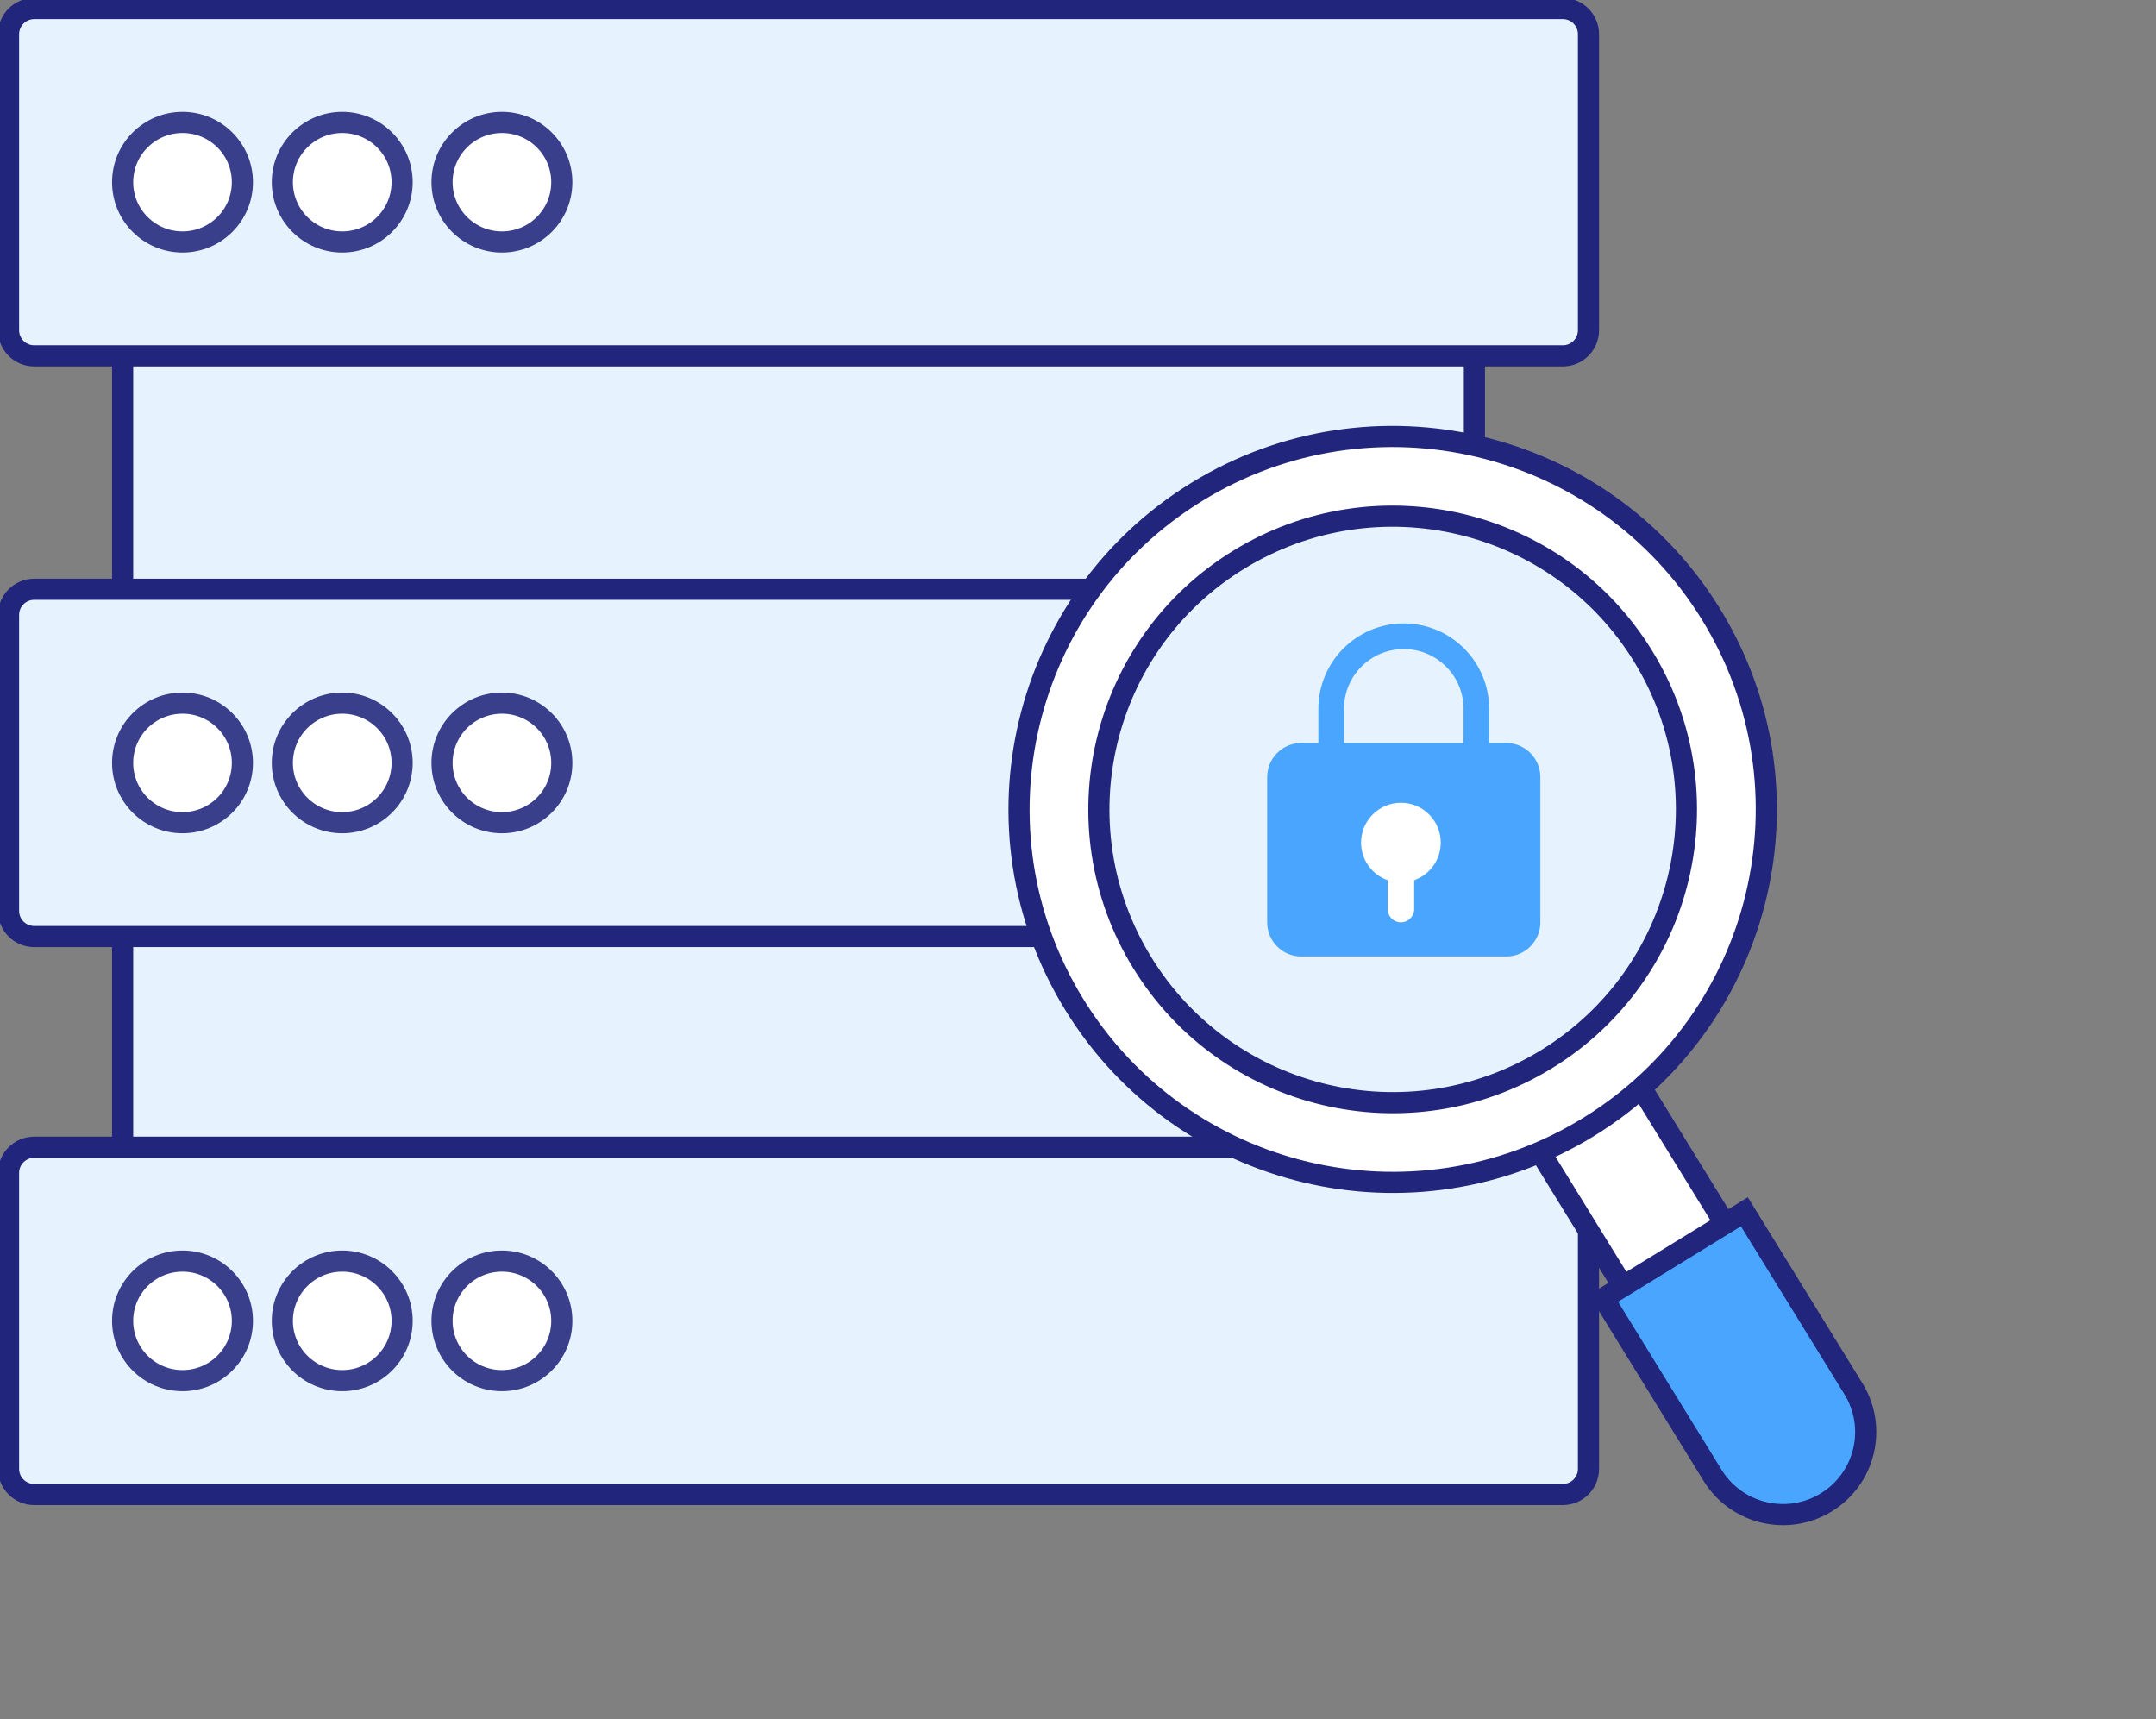
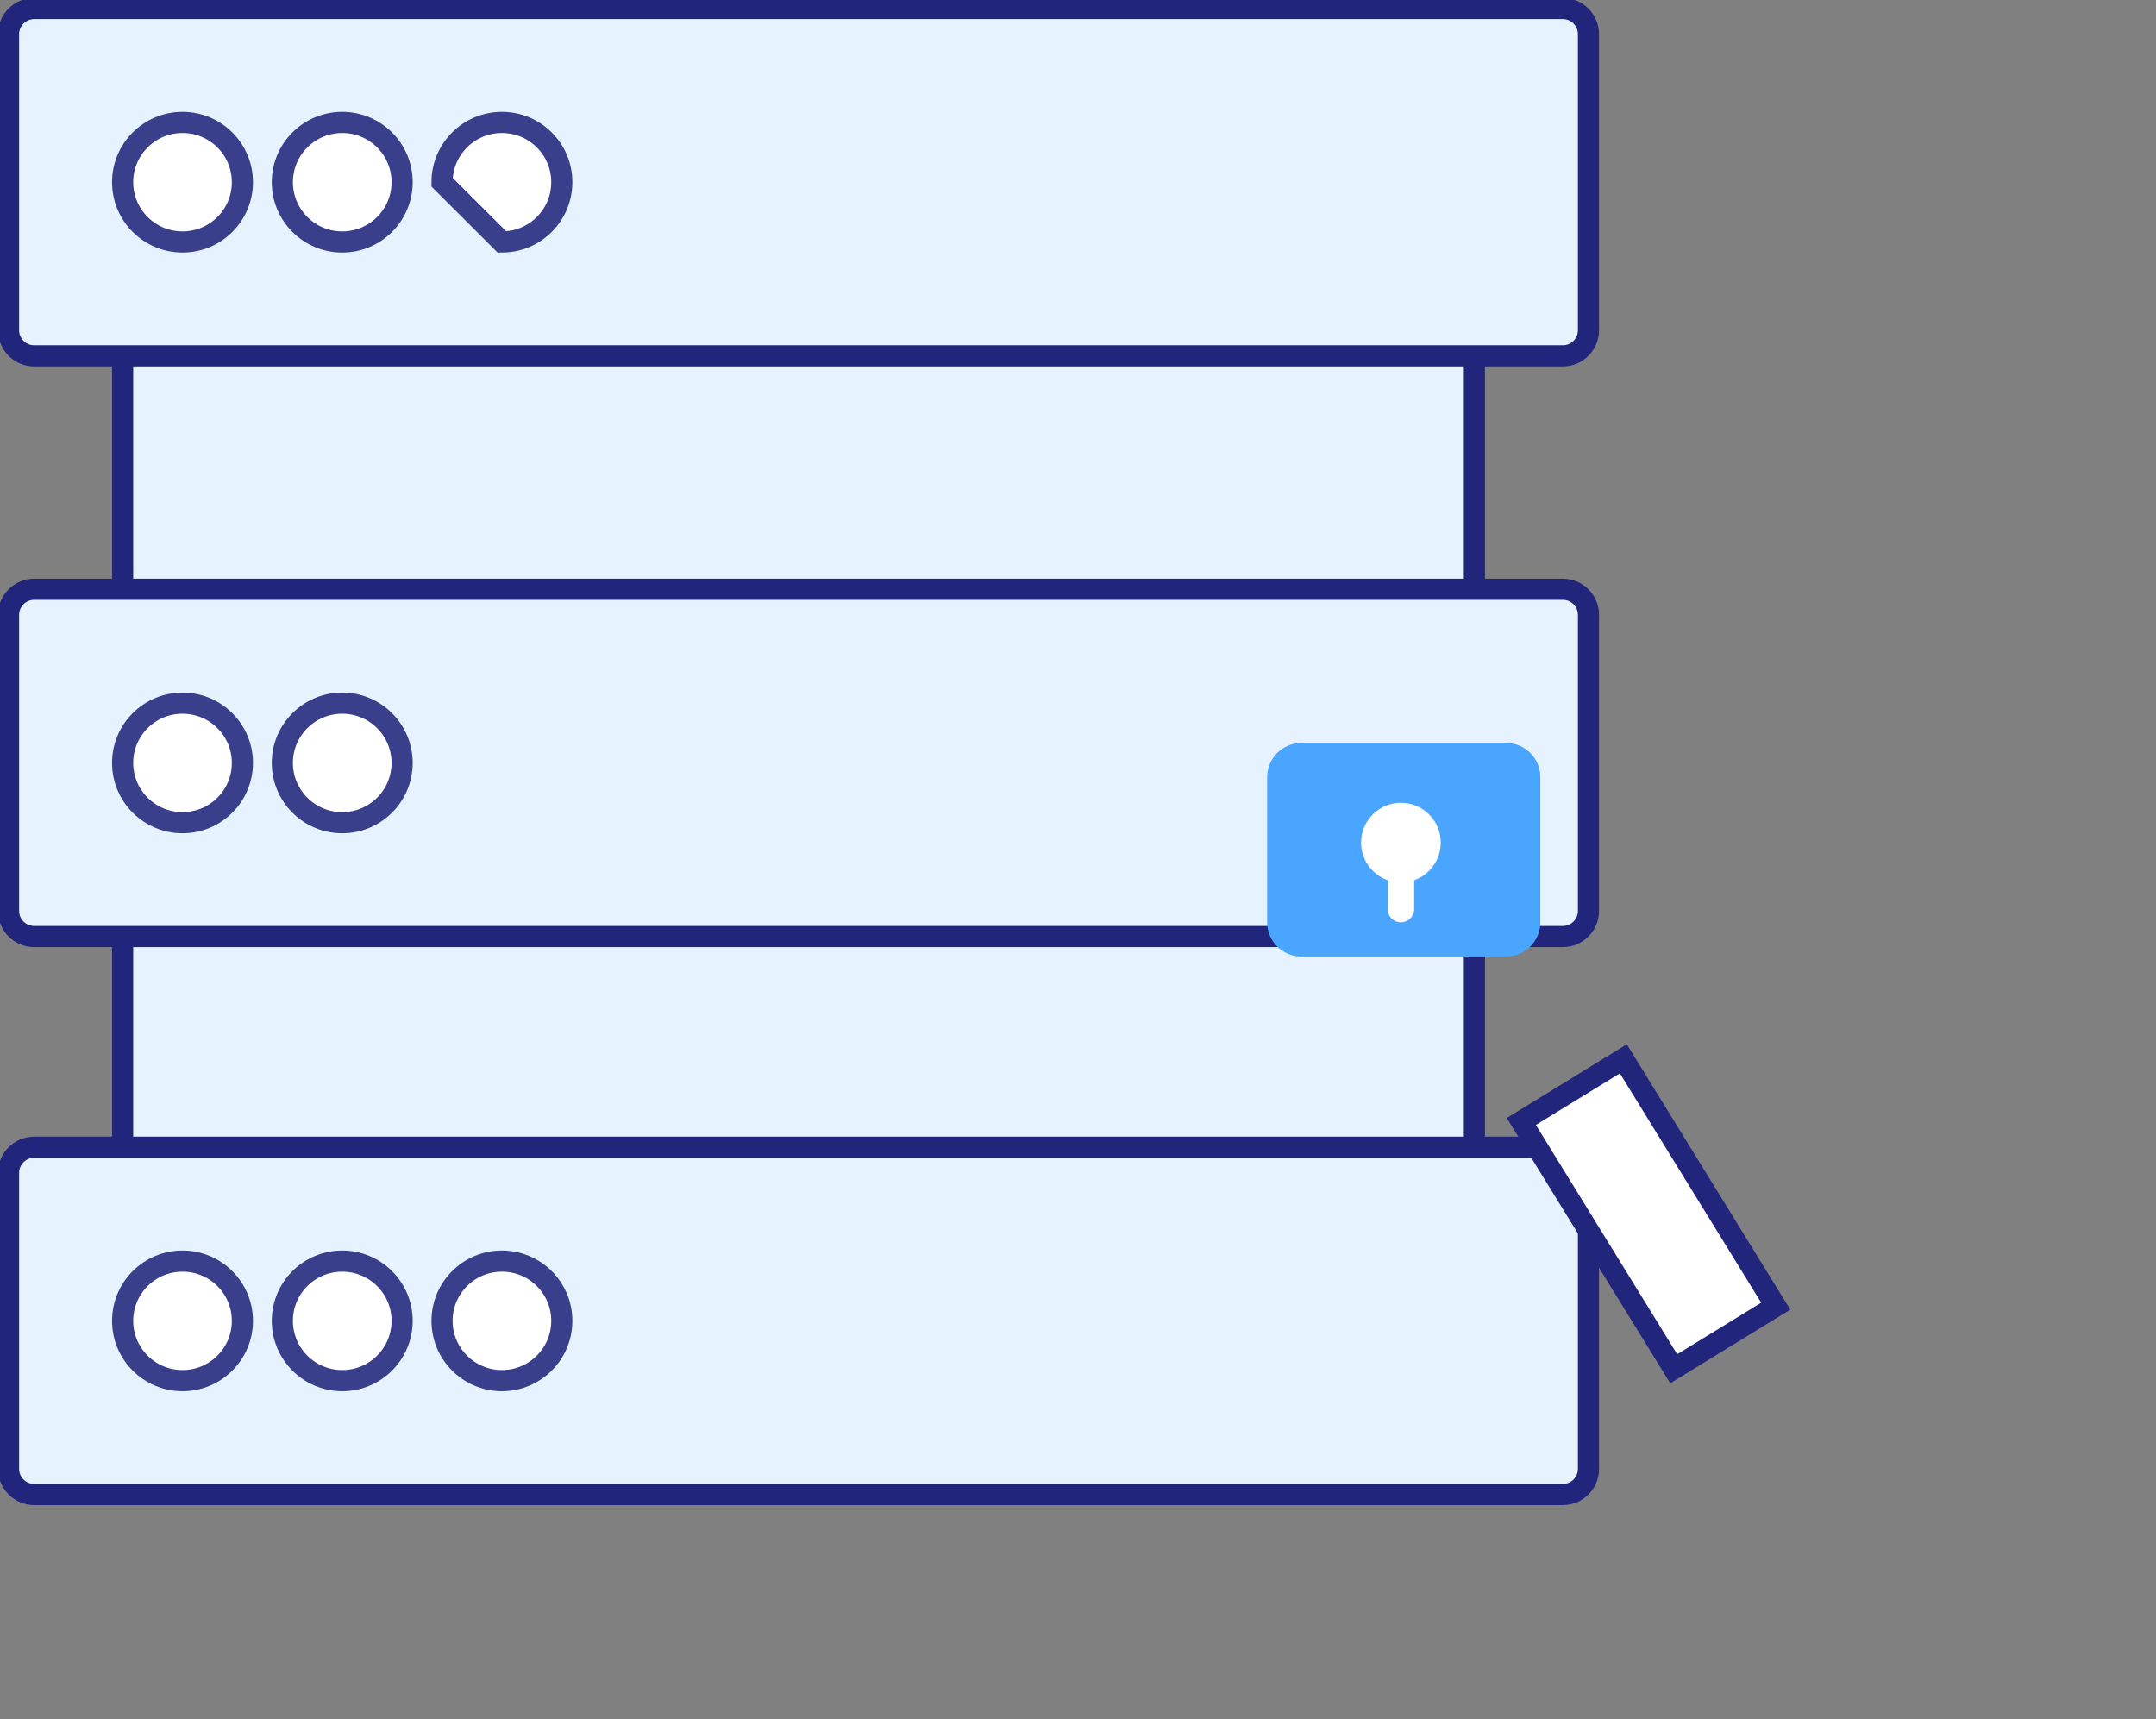
<svg xmlns="http://www.w3.org/2000/svg" width="153" height="122" viewBox="0 0 153 122" fill="none">
  <rect x="0" y="0" width="153" height="122" fill="#808080" stroke="none" />
  <g clip-path="url(#clip0_6361_5780)">
    <path d="M104.631 13.533H8.702V97.964H104.631V13.533Z" fill="#E6F3FF" stroke="#21257C" stroke-width="1.5" />
    <path d="M110.905 0.606H2.428C1.423 0.606 0.607 1.42 0.607 2.424V23.43C0.607 24.434 1.423 25.248 2.428 25.248H110.905C111.911 25.248 112.726 24.434 112.726 23.43V2.424C112.726 1.42 111.911 0.606 110.905 0.606Z" fill="#E6F3FF" stroke="#21257C" stroke-width="1.5" />
    <path d="M110.905 41.811H2.428C1.423 41.811 0.607 42.625 0.607 43.629V64.635C0.607 65.639 1.423 66.453 2.428 66.453H110.905C111.911 66.453 112.726 65.639 112.726 64.635V43.629C112.726 42.625 111.911 41.811 110.905 41.811Z" fill="#E6F3FF" stroke="#21257C" stroke-width="1.5" />
    <path d="M110.905 81.401H2.428C1.423 81.401 0.607 82.215 0.607 83.219V104.225C0.607 105.229 1.423 106.043 2.428 106.043H110.905C111.911 106.043 112.726 105.229 112.726 104.225V83.219C112.726 82.215 111.911 81.401 110.905 81.401Z" fill="#E6F3FF" stroke="#21257C" stroke-width="1.5" />
    <path d="M12.952 97.963C15.3 97.963 17.202 96.064 17.202 93.722C17.202 91.379 15.3 89.48 12.952 89.48C10.605 89.48 8.702 91.379 8.702 93.722C8.702 96.064 10.605 97.963 12.952 97.963Z" fill="white" stroke="#3A3F8C" stroke-width="1.5" />
    <path d="M24.286 97.963C26.633 97.963 28.536 96.064 28.536 93.722C28.536 91.379 26.633 89.48 24.286 89.48C21.938 89.48 20.036 91.379 20.036 93.722C20.036 96.064 21.938 97.963 24.286 97.963Z" fill="white" stroke="#3A3F8C" stroke-width="1.5" />
    <path d="M35.619 97.963C37.966 97.963 39.869 96.064 39.869 93.722C39.869 91.379 37.966 89.48 35.619 89.48C33.272 89.48 31.369 91.379 31.369 93.722C31.369 96.064 33.272 97.963 35.619 97.963Z" fill="white" stroke="#3A3F8C" stroke-width="1.5" />
    <path d="M12.952 58.374C15.3 58.374 17.202 56.475 17.202 54.132C17.202 51.79 15.3 49.891 12.952 49.891C10.605 49.891 8.702 51.79 8.702 54.132C8.702 56.475 10.605 58.374 12.952 58.374Z" fill="white" stroke="#3A3F8C" stroke-width="1.5" />
    <path d="M24.286 58.374C26.633 58.374 28.536 56.475 28.536 54.132C28.536 51.79 26.633 49.891 24.286 49.891C21.938 49.891 20.036 51.79 20.036 54.132C20.036 56.475 21.938 58.374 24.286 58.374Z" fill="white" stroke="#3A3F8C" stroke-width="1.5" />
-     <path d="M35.619 58.374C37.966 58.374 39.869 56.475 39.869 54.132C39.869 51.79 37.966 49.891 35.619 49.891C33.272 49.891 31.369 51.79 31.369 54.132C31.369 56.475 33.272 58.374 35.619 58.374Z" fill="white" stroke="#3A3F8C" stroke-width="1.5" />
    <path d="M12.952 17.169C15.3 17.169 17.202 15.27 17.202 12.927C17.202 10.585 15.3 8.686 12.952 8.686C10.605 8.686 8.702 10.585 8.702 12.927C8.702 15.27 10.605 17.169 12.952 17.169Z" fill="white" stroke="#3A3F8C" stroke-width="1.5" />
    <path d="M24.286 17.169C26.633 17.169 28.536 15.27 28.536 12.927C28.536 10.585 26.633 8.686 24.286 8.686C21.938 8.686 20.036 10.585 20.036 12.927C20.036 15.27 21.938 17.169 24.286 17.169Z" fill="white" stroke="#3A3F8C" stroke-width="1.5" />
-     <path d="M35.619 17.169C37.966 17.169 39.869 15.27 39.869 12.927C39.869 10.585 37.966 8.686 35.619 8.686C33.272 8.686 31.369 10.585 31.369 12.927C31.369 15.27 33.272 17.169 35.619 17.169Z" fill="white" stroke="#3A3F8C" stroke-width="1.5" />
+     <path d="M35.619 17.169C37.966 17.169 39.869 15.27 39.869 12.927C39.869 10.585 37.966 8.686 35.619 8.686C33.272 8.686 31.369 10.585 31.369 12.927Z" fill="white" stroke="#3A3F8C" stroke-width="1.5" />
    <path d="M115.201 75.129L107.96 79.573L118.775 97.122L126.015 92.678L115.201 75.129Z" fill="white" stroke="#21257C" stroke-width="1.5" />
-     <path d="M123.789 85.982L131.529 98.541C133.227 101.297 132.365 104.905 129.604 106.6C126.843 108.295 123.228 107.435 121.531 104.679L113.791 92.12L123.789 85.982Z" fill="#4AA5FF" stroke="#21257C" stroke-width="1.5" />
-     <path d="M112.72 79.972C125.192 72.316 129.084 56.019 121.413 43.571C113.743 31.123 97.414 27.238 84.942 34.894C72.469 42.55 68.577 58.847 76.248 71.295C83.919 83.743 100.248 87.627 112.72 79.972Z" fill="white" stroke="#21257C" stroke-width="1.5" />
-     <path d="M109.751 75.154C119.557 69.135 122.618 56.321 116.586 46.534C110.555 36.746 97.716 33.692 87.91 39.712C78.104 45.731 75.044 58.545 81.075 68.332C87.106 78.119 99.945 81.174 109.751 75.154Z" fill="#E6F3FF" stroke="#21257C" stroke-width="1.5" />
-     <path d="M103.859 56.354V50.294C103.859 47.952 101.959 46.053 99.618 46.053C97.275 46.053 95.376 47.952 95.376 50.294V56.354C95.376 58.697 97.275 60.596 99.618 60.596V62.414C96.375 62.414 93.729 59.867 93.566 56.666L93.558 56.354V50.294C93.558 46.948 96.271 44.235 99.618 44.235C102.963 44.235 105.676 46.948 105.676 50.294V56.354L105.668 56.666C105.506 59.867 102.859 62.414 99.618 62.414V60.596C101.959 60.596 103.859 58.697 103.859 56.354Z" fill="#4AA5FF" />
    <path d="M106.888 52.719H92.346C91.008 52.719 89.924 53.804 89.924 55.143V65.444C89.924 66.783 91.008 67.868 92.346 67.868H106.888C108.226 67.868 109.311 66.783 109.311 65.444V55.143C109.311 53.804 108.226 52.719 106.888 52.719Z" fill="#4AA5FF" />
    <path d="M99.415 56.96C100.976 56.96 102.243 58.227 102.243 59.788C102.243 61.019 101.455 62.065 100.358 62.453V64.501C100.357 65.022 99.936 65.444 99.415 65.444C98.895 65.444 98.473 65.022 98.473 64.501V62.454C97.375 62.066 96.588 61.02 96.588 59.788C96.588 58.227 97.854 56.96 99.415 56.96Z" fill="white" />
  </g>
  <defs>
    <clipPath id="clip0_6361_5780">
      <rect width="153" height="122" fill="white" />
    </clipPath>
  </defs>
</svg>